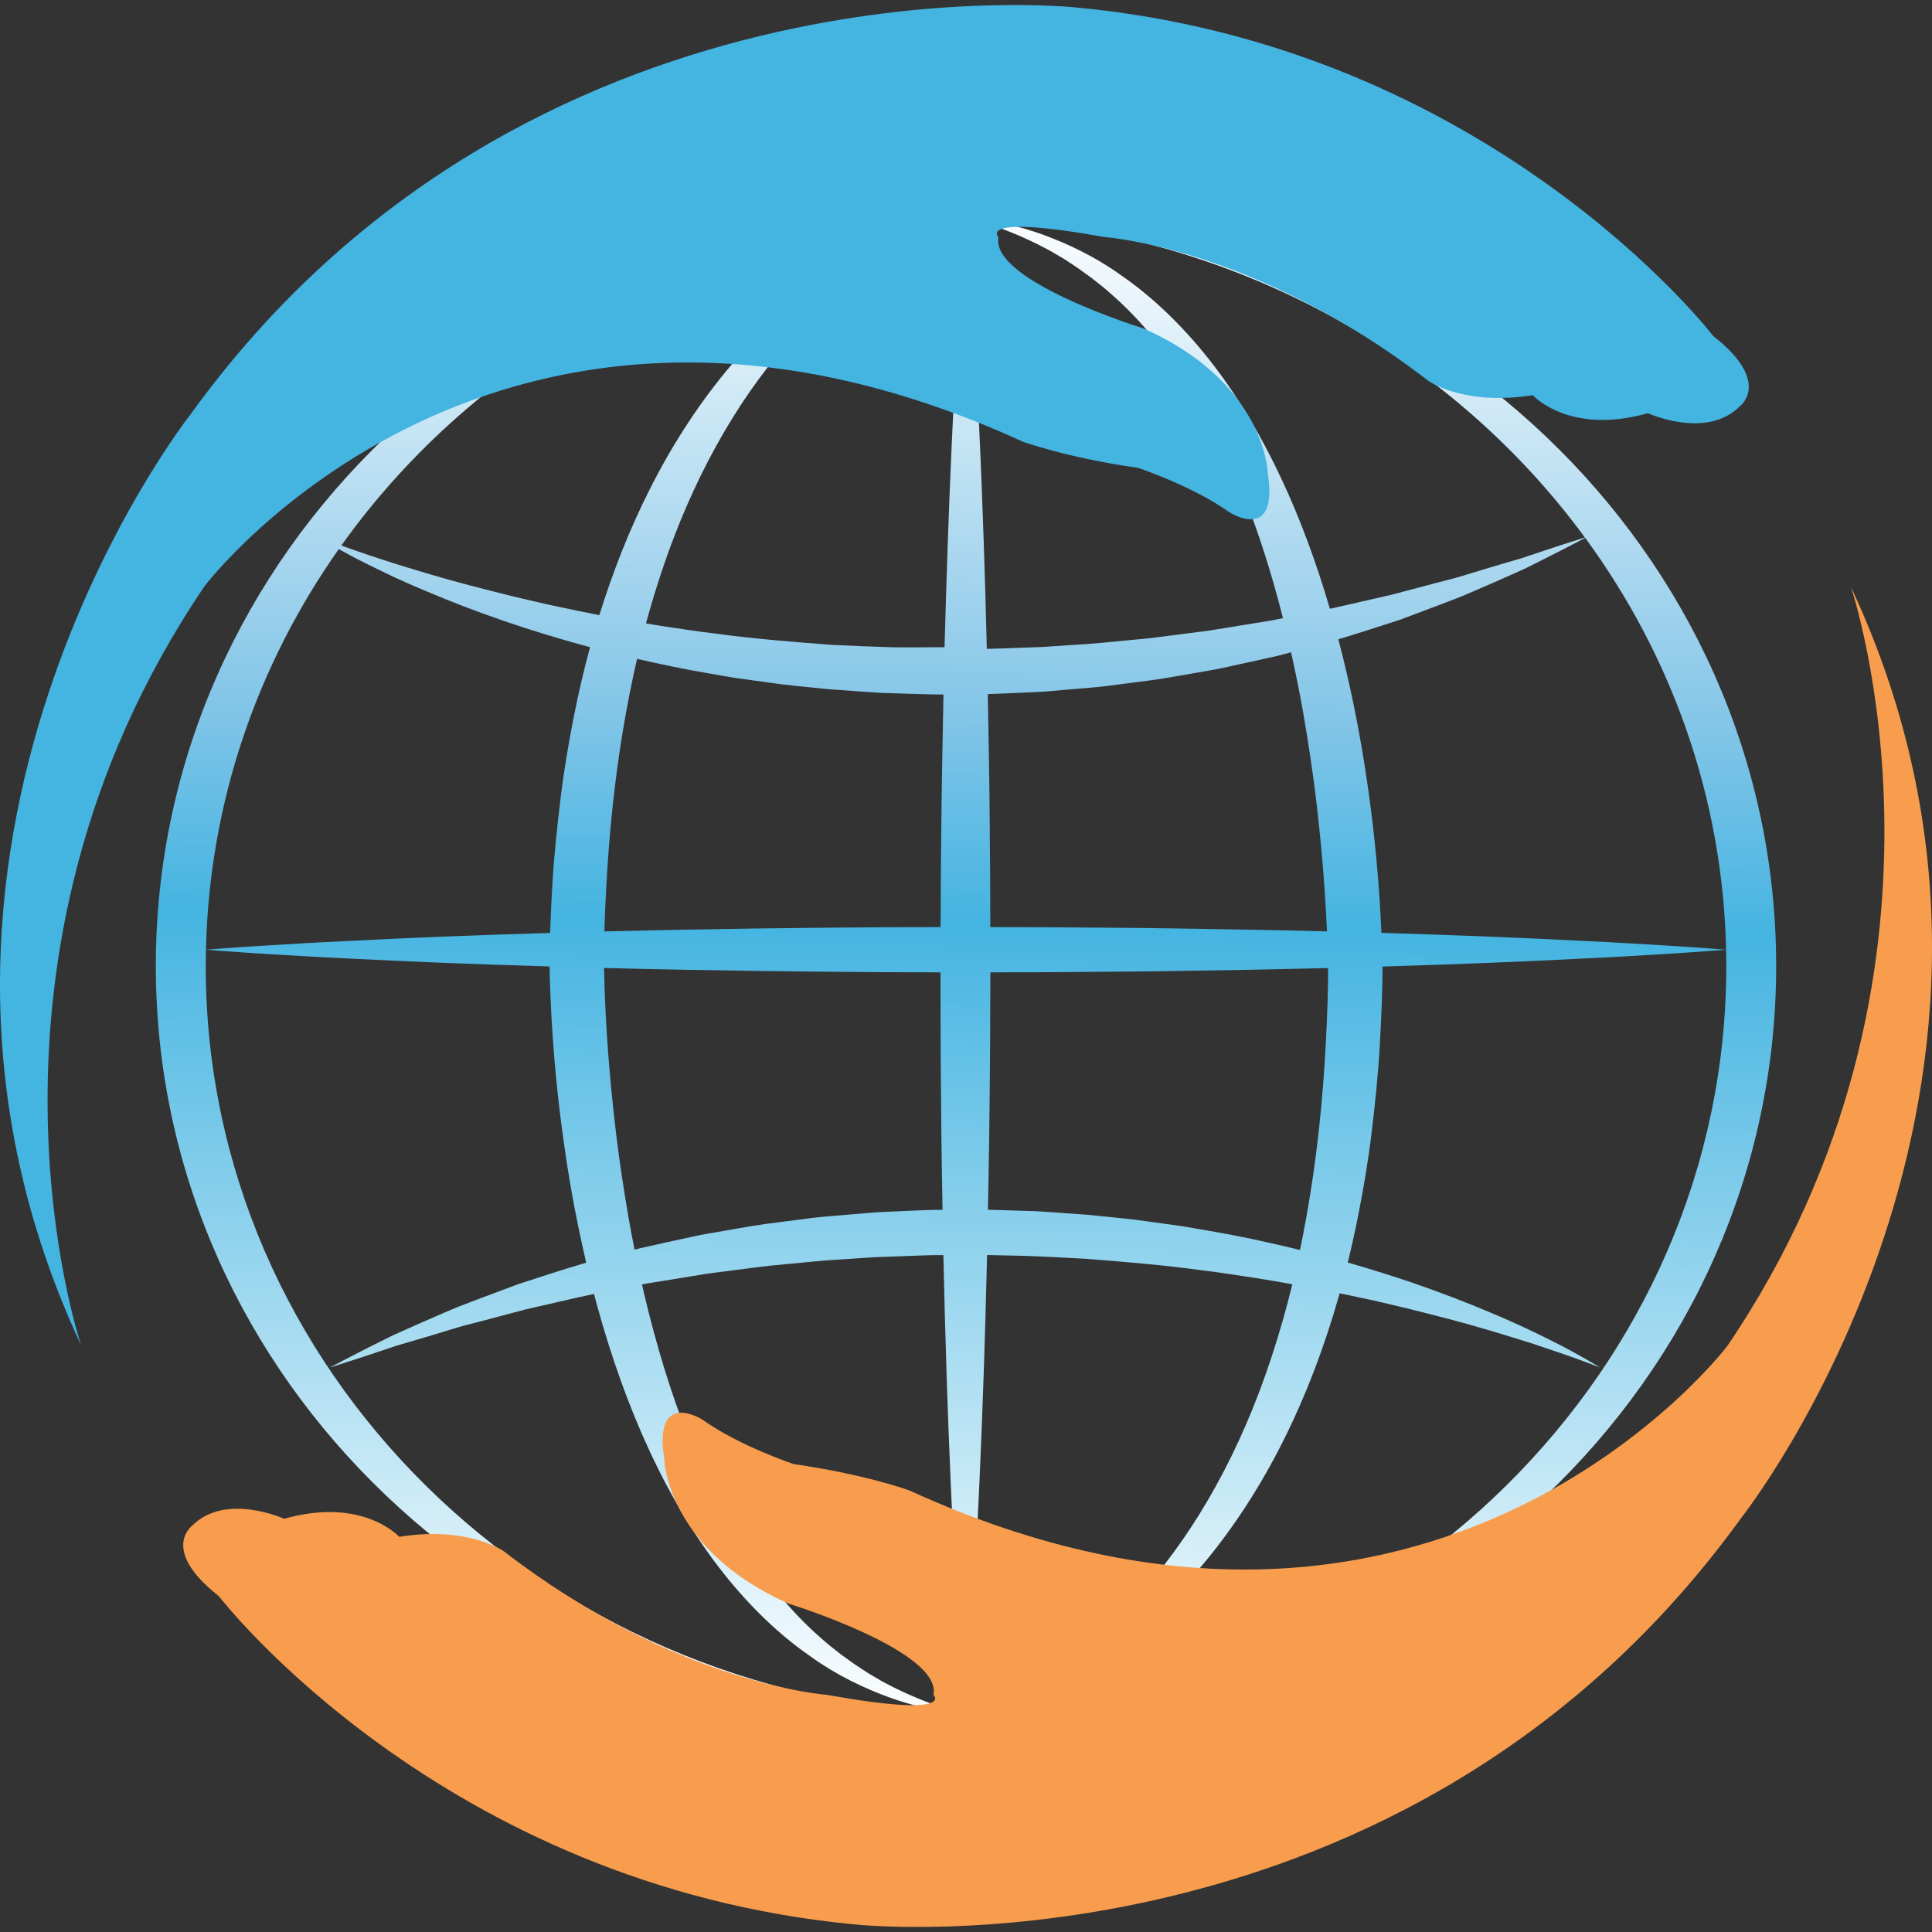
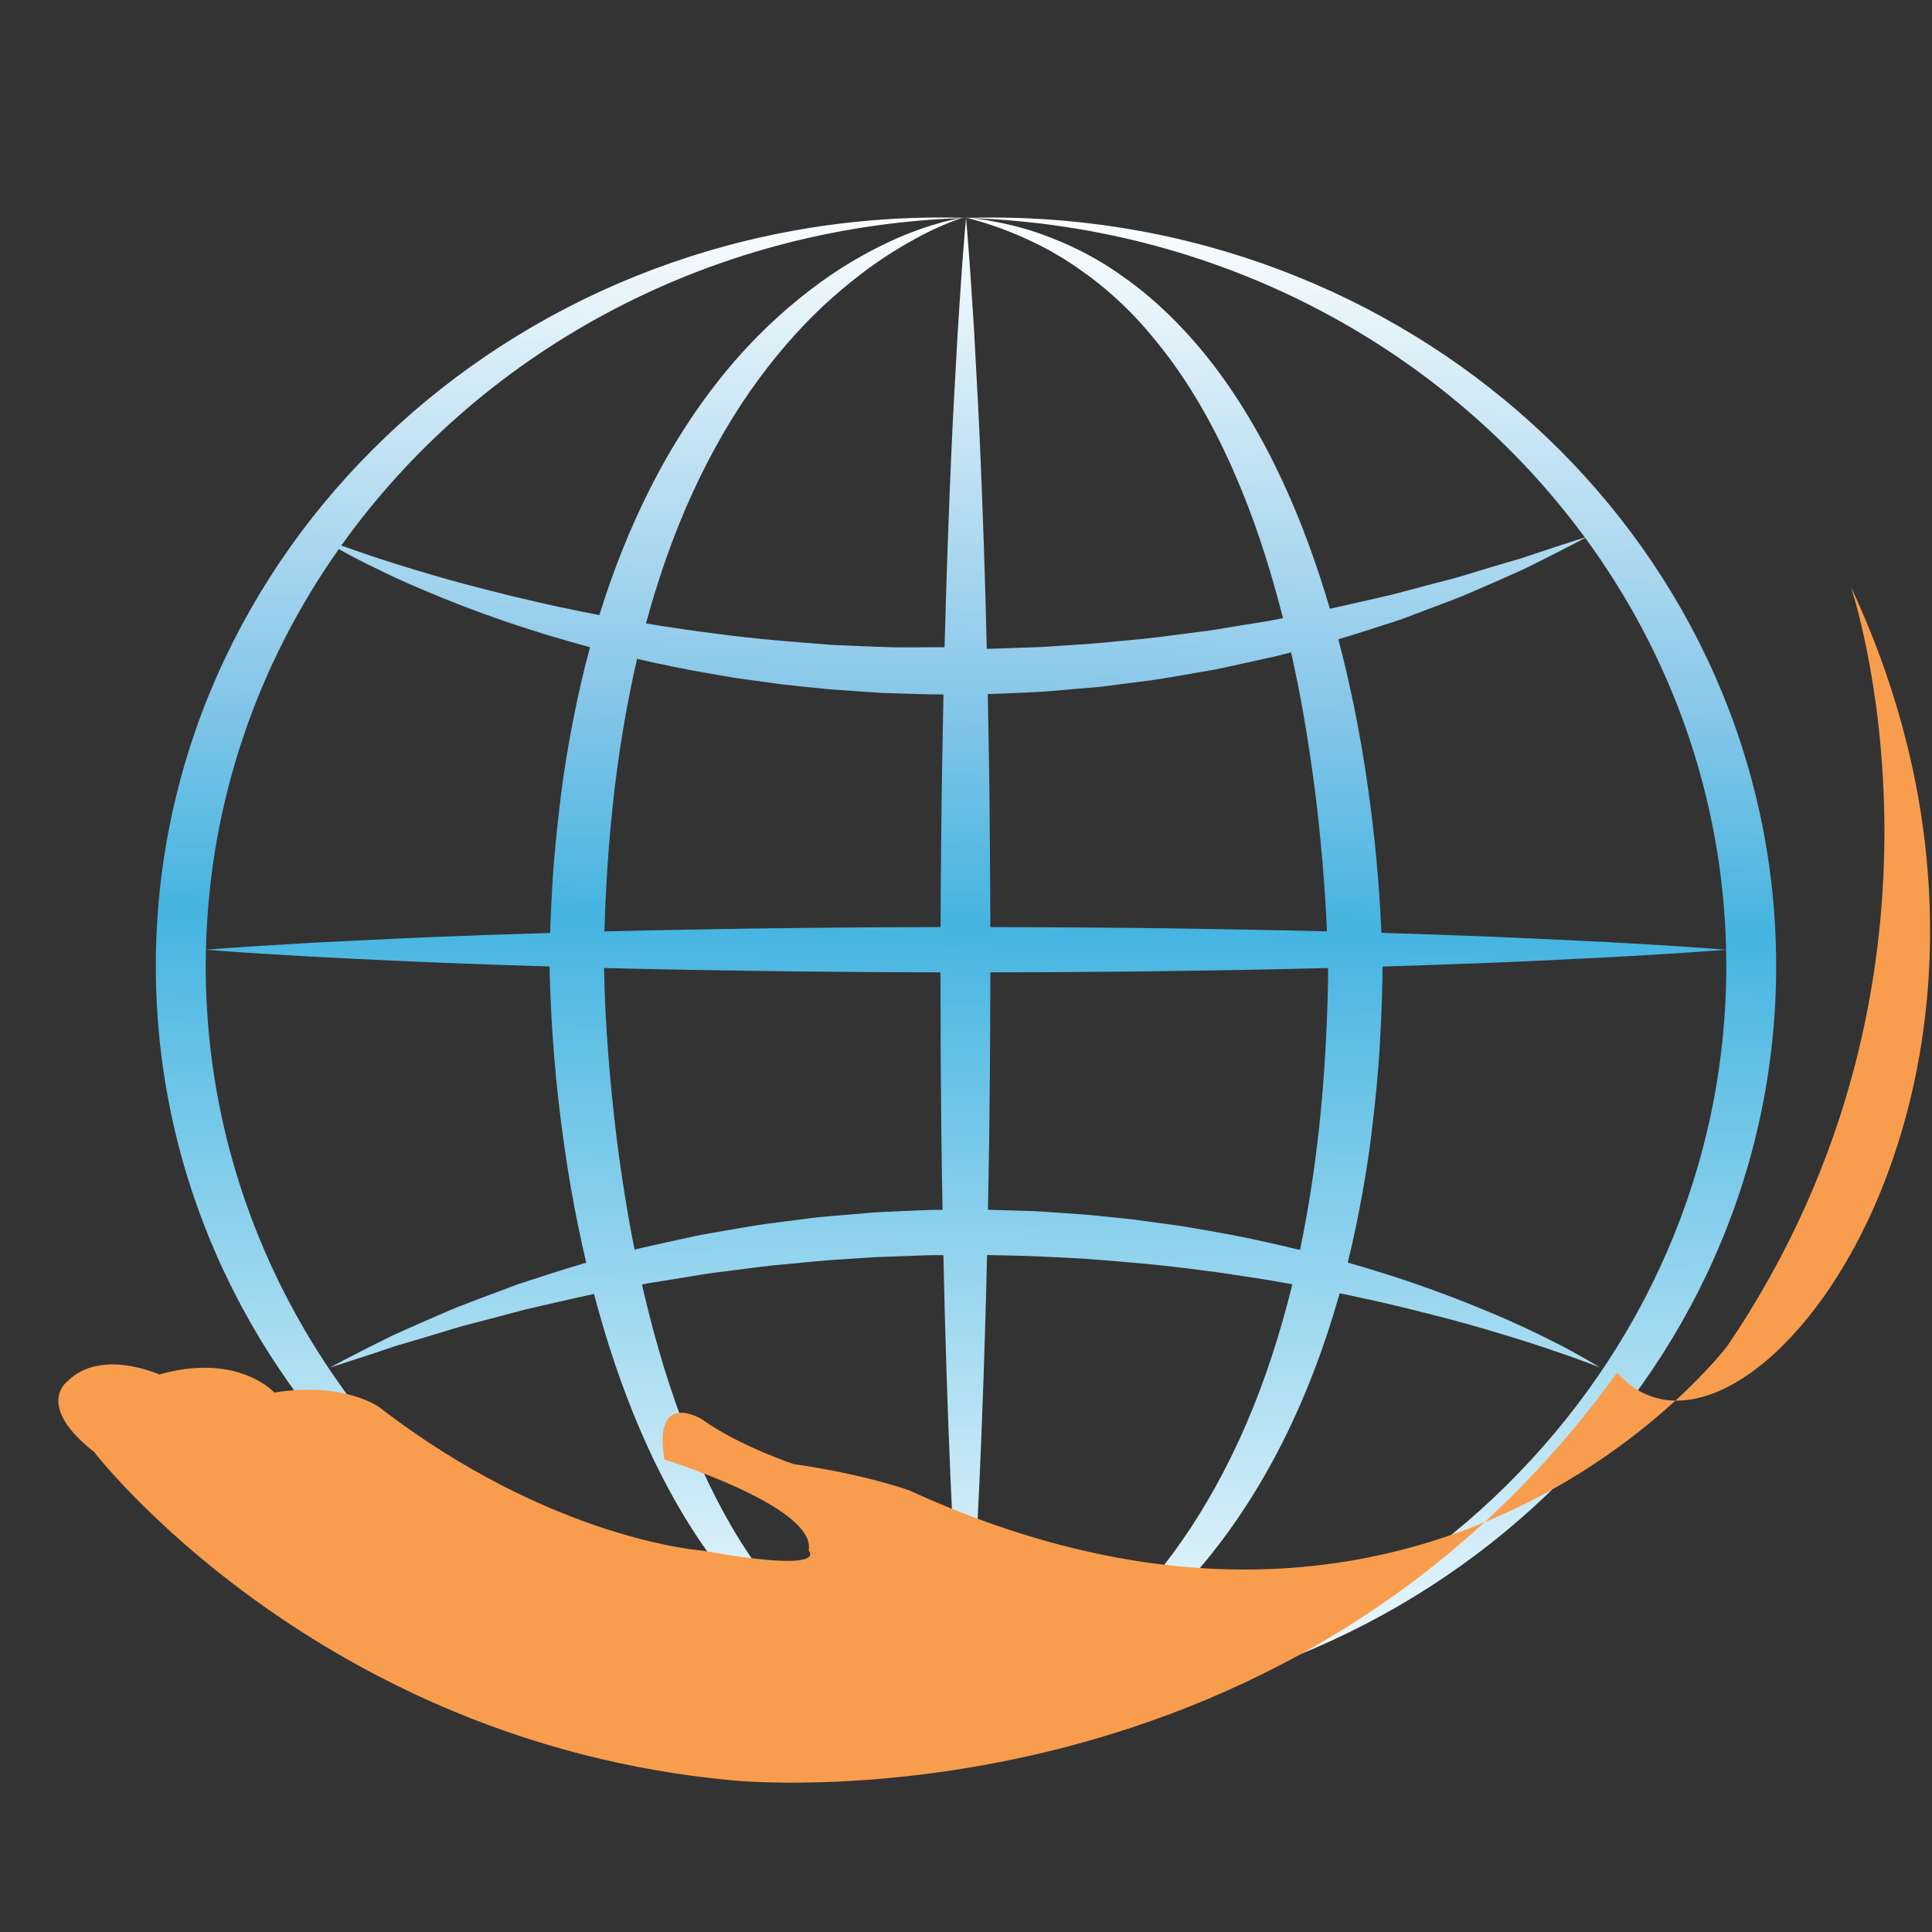
<svg xmlns="http://www.w3.org/2000/svg" xmlns:xlink="http://www.w3.org/1999/xlink" version="1.1" id="Layer_1" x="0px" y="0px" width="200px" height="200px" viewBox="0 0 200 200" enable-background="new 0 0 200 200" xml:space="preserve">
  <rect x="0" y="0" width="200" height="200" fill="#333333" stroke="none" />
  <g>
    <g>
      <defs>
        <path id="SVGID_1_" d="M124.989,127.384c-0.99-0.162-1.986-0.36-2.996-0.504c-1.01-0.142-2.032-0.281-3.054-0.422     c-0.514-0.071-1.028-0.139-1.543-0.208c-0.517-0.056-1.037-0.112-1.558-0.169c-1.04-0.105-2.09-0.207-3.138-0.317     c-1.056-0.076-2.11-0.15-3.171-0.228c-1.064-0.067-2.127-0.169-3.197-0.18c-1.351-0.035-2.702-0.094-4.062-0.123     c0.025-1.237,0.049-2.49,0.071-3.751c0.044-2.337,0.077-4.696,0.098-7.082c0.058-4.531,0.067-9.137,0.084-13.743     c4.075-0.007,8.144-0.017,12.156-0.063c2.42-0.013,4.823-0.042,7.192-0.081c2.376-0.039,4.717-0.074,7.025-0.113     c2.927-0.055,5.796-0.119,8.581-0.189c0.008,0.479,0.015,0.949,0,1.379l-0.048,2.156c-0.047,1.439-0.103,2.871-0.184,4.3     c-0.147,2.86-0.374,5.7-0.669,8.506c-0.468,4.388-1.137,8.688-2,12.844C131.521,128.65,128.322,127.946,124.989,127.384      M65.04,125.895c-0.468-2.727-0.89-5.503-1.235-8.313c-0.675-5.617-1.152-11.376-1.268-17.088     c-0.002-0.097-0.005-0.191-0.007-0.287c2.781,0.071,5.646,0.134,8.57,0.187c2.307,0.039,4.651,0.074,7.025,0.113     c2.373,0.027,4.772,0.059,7.192,0.084c3.976,0.045,8.003,0.056,12.041,0.066c0.009,4.606,0.014,9.209,0.066,13.739     c0.015,2.382,0.042,4.746,0.083,7.083c0.022,1.264,0.043,2.517,0.065,3.761l-0.888,0.007c-1.07,0.016-2.141,0.085-3.208,0.123     c-1.069,0.053-2.135,0.085-3.197,0.159c-1.059,0.088-2.114,0.179-3.17,0.27c-1.05,0.102-2.104,0.159-3.14,0.296     c-1.039,0.134-2.074,0.269-3.099,0.4c-2.057,0.236-4.07,0.596-6.049,0.944c-0.991,0.182-1.976,0.324-2.94,0.538     c-0.964,0.212-1.92,0.419-2.864,0.625c-0.942,0.21-1.88,0.419-2.798,0.625c-0.177,0.044-0.351,0.091-0.527,0.135     C65.461,128.222,65.24,127.063,65.04,125.895 M21.297,100c0-0.563,0.01-1.123,0.022-1.682c0.104,0.007,0.703,0.052,1.746,0.13     c1.152,0.074,2.844,0.212,4.996,0.334c2.151,0.123,4.766,0.292,7.763,0.429c2.998,0.147,6.378,0.316,10.068,0.461     c3.423,0.133,7.113,0.26,11.002,0.376c0.001,0.188,0.005,0.37,0.007,0.557c0.148,5.98,0.643,11.894,1.471,17.695     c0.4,2.9,0.893,5.765,1.471,8.579c0.264,1.29,0.545,2.567,0.841,3.837c-2.496,0.723-4.854,1.514-7.078,2.232     c-1.498,0.563-2.938,1.102-4.303,1.615c-0.679,0.26-1.342,0.517-1.986,0.763c-0.642,0.257-1.253,0.537-1.851,0.791     c-1.189,0.521-2.309,0.993-3.328,1.461c-0.514,0.228-1.003,0.45-1.473,0.658c-0.46,0.228-0.9,0.447-1.319,0.657     c-1.667,0.824-2.96,1.509-3.847,1.96c-0.882,0.465-1.351,0.711-1.351,0.711s0.508-0.158,1.46-0.461     c0.943-0.313,2.337-0.746,4.087-1.344c0.439-0.144,0.9-0.299,1.385-0.465c0.492-0.142,1.003-0.288,1.54-0.447     c1.074-0.306,2.221-0.664,3.449-1.033c0.616-0.185,1.246-0.391,1.905-0.568c0.661-0.168,1.341-0.348,2.037-0.526     c1.388-0.37,2.848-0.757,4.373-1.162c2.248-0.501,4.615-1.082,7.108-1.61c0.106,0.408,0.213,0.812,0.324,1.214     c1.483,5.394,3.312,10.522,5.499,15.199c2.189,4.674,4.729,8.896,7.544,12.451c2.808,3.55,5.858,6.439,8.875,8.538     c2.974,2.16,5.914,3.483,8.356,4.374c2.452,0.89,4.465,1.251,5.818,1.494c0.675,0.108,1.204,0.156,1.554,0.201     C56.015,175.857,21.297,141.797,21.297,100 M164.311,140.773c-0.868-0.486-2.139-1.224-3.811-2.041     c-0.832-0.43-1.767-0.862-2.783-1.348c-1.02-0.467-2.127-0.97-3.33-1.466c-2.393-1.023-5.13-2.076-8.162-3.125     c-2.101-0.714-4.345-1.422-6.705-2.094c0.395-1.614,0.756-3.242,1.084-4.894c0.557-2.827,1.047-5.707,1.393-8.62     c0.35-2.916,0.661-5.854,0.829-8.812c0.09-1.483,0.157-2.964,0.213-4.448l0.064-2.223c0.021-0.581,0.014-1.116,0.007-1.645     c3.891-0.119,7.579-0.247,10.997-0.383c3.691-0.141,7.072-0.31,10.07-0.462c2.996-0.137,5.61-0.302,7.762-0.432     c2.153-0.119,3.844-0.257,4.995-0.334c1.059-0.081,1.656-0.123,1.75-0.13c0.014,0.559,0.021,1.119,0.021,1.682     c0,41.822-34.756,75.893-78.237,77.423c0.168-0.022,0.87-0.127,2.026-0.438c1.331-0.368,3.28-0.979,5.625-2.096     c2.345-1.113,5.123-2.674,8.012-4.901c2.894-2.214,5.939-5.037,8.801-8.528c2.859-3.487,5.551-7.603,7.869-12.223     c2.322-4.616,4.283-9.721,5.816-15.125c0.019-0.078,0.037-0.154,0.063-0.229c0.672,0.138,1.344,0.274,1.998,0.423     c1.665,0.334,3.251,0.734,4.786,1.091c3.057,0.76,5.863,1.473,8.322,2.209c2.46,0.728,4.604,1.385,6.354,1.984     c1.751,0.591,3.123,1.072,4.053,1.424c0.931,0.35,1.426,0.55,1.426,0.55S165.175,141.273,164.311,140.773 M62.572,96.254     c0.043-1.436,0.101-2.871,0.182-4.3c0.145-2.861,0.375-5.7,0.669-8.504c0.557-5.242,1.401-10.357,2.526-15.247     c2.442,0.564,4.955,1.093,7.557,1.528c0.993,0.166,1.984,0.358,2.998,0.503c1.01,0.14,2.028,0.28,3.055,0.42     c0.513,0.071,1.026,0.14,1.54,0.209c0.519,0.056,1.039,0.11,1.557,0.167c1.042,0.106,2.09,0.212,3.139,0.317     c1.054,0.076,2.111,0.152,3.171,0.229c1.063,0.066,2.125,0.169,3.195,0.183c1.831,0.044,3.668,0.133,5.507,0.137     c-0.041,2.146-0.081,4.323-0.122,6.532c-0.042,2.332-0.081,4.696-0.1,7.078c-0.044,3.458-0.063,6.956-0.076,10.463     c-4.04,0.01-8.071,0.025-12.055,0.066c-2.42,0.029-4.82,0.058-7.192,0.084c-2.375,0.041-4.718,0.078-7.025,0.118     c-2.911,0.051-5.762,0.115-8.531,0.183L62.572,96.254z M128.898,96.232c-2.309-0.039-4.649-0.078-7.025-0.117     c-2.369-0.037-4.772-0.066-7.192-0.081c-4.016-0.041-8.086-0.052-12.163-0.063c-0.01-3.507-0.02-7.001-0.061-10.46     c-0.014-2.381-0.047-4.742-0.086-7.078c-0.039-2.224-0.076-4.421-0.116-6.582c0.925-0.023,1.846-0.076,2.767-0.108     c1.068-0.051,2.134-0.084,3.194-0.155c1.061-0.093,2.118-0.183,3.169-0.275c1.054-0.101,2.105-0.154,3.144-0.292     c1.037-0.137,2.071-0.269,3.096-0.4c2.057-0.236,4.073-0.594,6.051-0.946c0.988-0.184,1.975-0.324,2.94-0.539     c0.964-0.211,1.918-0.419,2.862-0.626c0.945-0.208,1.878-0.416,2.799-0.622c0.464-0.122,0.915-0.241,1.373-0.363     c0.479,2.156,0.93,4.347,1.313,6.581c0.465,2.728,0.889,5.506,1.236,8.313c0.554,4.602,0.968,9.302,1.167,13.997     C134.616,96.345,131.788,96.284,128.898,96.232 M35.072,56.841c0.778,0.436,1.751,0.969,2.925,1.543     c0.831,0.424,1.767,0.858,2.78,1.348c1.021,0.468,2.131,0.968,3.333,1.462c2.39,1.025,5.132,2.077,8.162,3.126     c2.714,0.924,5.666,1.833,8.809,2.678c-0.64,2.349-1.197,4.752-1.68,7.196c-0.559,2.83-1.047,5.705-1.391,8.618     c-0.353,2.917-0.661,5.858-0.834,8.817c-0.088,1.478-0.157,2.959-0.209,4.445l-0.015,0.507c-3.911,0.111-7.62,0.241-11.058,0.378     c-3.69,0.142-7.071,0.314-10.068,0.462c-2.998,0.132-5.612,0.302-7.763,0.428c-2.152,0.12-3.844,0.257-4.996,0.33     c-1.043,0.081-1.642,0.127-1.746,0.134C21.663,82.975,26.684,68.739,35.072,56.841 M176.934,98.181     c-1.151-0.077-2.842-0.213-4.995-0.333c-2.151-0.127-4.766-0.296-7.762-0.43c-2.998-0.15-6.379-0.319-10.07-0.464     c-3.451-0.137-7.177-0.267-11.105-0.384c-0.216-5.017-0.672-9.984-1.369-14.871c-0.4-2.896-0.896-5.764-1.471-8.577     c-0.481-2.351-1.017-4.669-1.616-6.942c2.224-0.662,4.344-1.368,6.345-2.01c1.499-0.564,2.938-1.103,4.303-1.618     c0.679-0.26,1.345-0.517,1.987-0.764c0.641-0.257,1.254-0.539,1.85-0.792c1.19-0.52,2.31-0.989,3.33-1.458     c0.514-0.231,1.003-0.449,1.473-0.66c0.459-0.231,0.9-0.448,1.317-0.657c1.667-0.826,2.962-1.51,3.849-1.962     c0.507-0.265,0.876-0.459,1.1-0.579c8.89,12.13,14.232,26.795,14.586,42.635C178.59,98.308,177.992,98.262,176.934,98.181      M132.688,49.641c-2.188-4.675-4.728-8.896-7.538-12.452c-2.813-3.551-5.863-6.438-8.878-8.54     c-2.976-2.16-5.916-3.484-8.356-4.374c-2.451-0.888-4.463-1.248-5.819-1.493c-0.675-0.111-1.202-0.157-1.553-0.203     c26.291,0.949,49.386,13.797,63.523,33.06c-0.242,0.078-0.635,0.199-1.174,0.373c-0.945,0.311-2.341,0.745-4.09,1.342     c-0.439,0.147-0.902,0.299-1.385,0.463c-0.492,0.144-1.005,0.292-1.544,0.448c-1.068,0.305-2.217,0.665-3.445,1.035     c-0.617,0.182-1.246,0.39-1.904,0.567c-0.662,0.17-1.342,0.348-2.037,0.527c-1.39,0.37-2.851,0.756-4.374,1.16     c-2.043,0.458-4.196,0.978-6.444,1.466C136.283,58.291,134.627,53.787,132.688,49.641 M57.816,62.811     c-1.662-0.339-3.249-0.738-4.784-1.093c-3.057-0.761-5.862-1.478-8.321-2.21c-2.462-0.725-4.607-1.388-6.355-1.982     c-1.19-0.404-2.205-0.755-3.024-1.051c14.091-19.743,37.5-32.959,64.202-33.898c-0.167,0.022-0.872,0.128-2.026,0.438     c-1.329,0.368-3.278,0.983-5.625,2.097c-2.344,1.111-5.122,2.672-8.01,4.903c-2.895,2.212-5.941,5.034-8.8,8.526     c-2.861,3.486-5.553,7.601-7.87,12.224c-2.004,3.98-3.736,8.325-5.158,12.912C60.603,63.394,59.184,63.113,57.816,62.811      M92.342,67.005c-2.077-0.07-4.145-0.138-6.196-0.244c-4.095-0.316-8.128-0.629-12.012-1.165     c-1.949-0.219-3.849-0.54-5.716-0.805c-0.522-0.083-1.032-0.168-1.545-0.256c1.152-4.233,2.53-8.265,4.143-11.991     c1.937-4.491,4.196-8.543,6.635-12.05c2.445-3.502,5.051-6.466,7.6-8.853c2.563-2.372,5.019-4.214,7.164-5.556     c2.15-1.333,3.941-2.238,5.198-2.77c1.194-0.508,1.88-0.719,1.949-0.741c0.148-0.007,0.292-0.015,0.439-0.02     c-0.012,0.15-0.061,0.729-0.147,1.699c-0.083,1.133-0.235,2.796-0.37,4.913c-0.137,2.119-0.325,4.688-0.477,7.638     c-0.167,2.95-0.353,6.177-0.513,9.806C98.217,52.705,97.969,60,97.779,67c-0.138,0-0.277,0-0.412,0     C95.689,67,94.012,67.032,92.342,67.005 M101.475,46.715c-0.152-3.631-0.338-6.959-0.5-9.908     c-0.144-2.952-0.328-5.521-0.468-7.64c-0.13-2.116-0.279-3.778-0.36-4.913c-0.081-0.969-0.128-1.549-0.144-1.699     c0.058,0.003,0.113,0.006,0.169,0.008c0.282,0.081,0.904,0.262,1.849,0.535c1.304,0.417,3.192,1.093,5.452,2.216     c0.557,0.291,1.152,0.579,1.745,0.944c0.3,0.176,0.604,0.356,0.917,0.539c0.303,0.199,0.613,0.403,0.93,0.607     c0.315,0.205,0.633,0.419,0.945,0.659c0.317,0.228,0.644,0.461,0.971,0.697c0.635,0.51,1.306,1.006,1.949,1.594     c1.311,1.135,2.614,2.437,3.874,3.913c1.264,1.466,2.51,3.082,3.685,4.854c2.368,3.535,4.476,7.666,6.282,12.211     c1.577,3.937,2.91,8.194,4.043,12.659c-0.436,0.088-0.868,0.176-1.309,0.26c-0.91,0.148-1.832,0.295-2.765,0.447     c-0.931,0.15-1.871,0.306-2.822,0.461c-0.947,0.169-1.918,0.259-2.886,0.394c-1.945,0.242-3.914,0.539-5.922,0.698     c-2.005,0.192-4.031,0.407-6.085,0.517c-1.023,0.066-2.05,0.135-3.082,0.205c-1.033,0.039-2.072,0.074-3.109,0.111     c-0.892,0.029-1.785,0.071-2.68,0.088C101.978,59.743,101.738,52.804,101.475,46.715 M100.003,22.514     c0,0,0.047,0.014,0.137,0.041c-0.045,0.002-0.089,0.002-0.137,0.002C100.003,22.531,100.003,22.514,100.003,22.514      M100.313,22.551c-0.203-0.023-0.309-0.037-0.309-0.037s-0.003,0.017-0.005,0.042c-0.856-0.024-1.716-0.042-2.579-0.042     c-44.895,0-81.289,34.692-81.289,77.487c0,42.796,36.395,77.486,81.289,77.486c0.758,0,1.515-0.018,2.27-0.037     c0.205,0.026,0.314,0.037,0.314,0.037s-0.049-0.014-0.14-0.037c0.044,0,0.091,0,0.14-0.004c-0.059,0-0.116-0.005-0.176-0.009     c-0.28-0.079-0.9-0.263-1.847-0.538c-1.302-0.416-3.193-1.091-5.45-2.213c-0.561-0.292-1.155-0.58-1.75-0.945     c-0.297-0.173-0.604-0.353-0.916-0.539c-0.304-0.197-0.613-0.399-0.927-0.609c-0.316-0.203-0.637-0.419-0.951-0.657     c-0.315-0.228-0.64-0.457-0.971-0.697c-0.63-0.51-1.302-1.006-1.945-1.593c-1.309-1.133-2.615-2.438-3.873-3.912     c-1.267-1.468-2.513-3.082-3.685-4.855c-2.368-3.533-4.479-7.662-6.286-12.212c-1.817-4.546-3.318-9.521-4.549-14.746     c-0.075-0.315-0.142-0.635-0.216-0.956c0.176-0.035,0.35-0.067,0.529-0.102c0.91-0.148,1.832-0.297,2.766-0.447     c0.927-0.151,1.87-0.306,2.818-0.461c0.949-0.169,1.92-0.26,2.888-0.396c1.942-0.241,3.911-0.536,5.921-0.695     c2.006-0.192,4.033-0.409,6.083-0.517c1.027-0.067,2.055-0.139,3.085-0.204c1.032-0.036,2.069-0.078,3.109-0.113     c1.035-0.03,2.077-0.092,3.118-0.099l0.878-0.003c0.183,8.493,0.446,16.42,0.745,23.27c0.157,3.627,0.338,6.956,0.503,9.908     c0.147,2.948,0.329,5.519,0.468,7.637c0.13,2.119,0.282,3.782,0.363,4.916c0.096,1.137,0.147,1.737,0.147,1.737     s0.054-0.601,0.152-1.737c0.081-1.134,0.233-2.797,0.368-4.916c0.142-2.118,0.328-4.688,0.479-7.637     c0.168-2.948,0.358-6.277,0.517-9.908c0.311-6.85,0.584-14.78,0.782-23.279c1.323,0.02,2.652,0.065,3.973,0.091     c2.077,0.071,4.143,0.189,6.194,0.296c4.098,0.318,8.13,0.653,12.015,1.188c1.948,0.218,3.847,0.553,5.715,0.819     c1.26,0.2,2.487,0.415,3.703,0.635c-1.267,5.161-2.864,10.052-4.791,14.509c-1.938,4.49-4.198,8.543-6.639,12.049     c-2.443,3.503-5.051,6.468-7.598,8.853c-2.563,2.371-5.022,4.219-7.167,5.56c-2.148,1.329-3.938,2.237-5.198,2.77     c-1.188,0.507-1.877,0.72-1.949,0.741c-0.147,0.003-0.294,0.014-0.438,0.019c0.854,0.023,1.717,0.041,2.579,0.041     c44.895,0,81.287-34.689,81.287-77.486c0-42.794-36.393-77.487-81.287-77.487C101.822,22.514,101.069,22.531,100.313,22.551" />
      </defs>
      <clipPath id="SVGID_2_">
        <use xlink:href="#SVGID_1_" overflow="visible" />
      </clipPath>
      <linearGradient id="SVGID_3_" gradientUnits="userSpaceOnUse" x1="-379.367" y1="383.734" x2="-377.566" y2="383.734" gradientTransform="matrix(-1.712 87.95 87.95 1.712 -34297.207 32729.199)">
        <stop offset="0" style="stop-color:#FFFFFF" />
        <stop offset="0.331" style="stop-color:#85C6E8" />
        <stop offset="0.473" style="stop-color:#44B4E1" />
        <stop offset="1" style="stop-color:#FFFFFF" />
      </linearGradient>
      <polygon clip-path="url(#SVGID_2_)" fill="url(#SVGID_3_)" points="186.886,22.573 183.806,180.752 13.115,177.43 16.195,19.249       " />
    </g>
    <g>
-       <path fill="#F89D4D" d="M191.604,60.747c0,0,13.517,39.837-12.805,78.607c0,0-30.234,39.837-84.655,14.938    c0,0-4.504-1.661-11.973-2.727c0,0-5.689-1.896-9.484-4.623c0,0-5.097-3.201-3.915,4.148c0,0,0.238,9.365,12.926,14.938    c0,0,15.825,4.894,14.938,9.423c0,0,2.398,2.405-11.027,0c0,0-15.561-1.063-33.435-14.849c0,0-3.646-2.667-10.849-1.51    c0,0-3.735-4.18-11.914-1.868c0,0-6.047-2.758-9.516,0.711c0,0-3.377,2.491,2.756,7.292c0,0,23.001,29.966,65.921,33.998    c0,0,56.91,6.164,91.766-42.209C180.34,157.018,215.674,112.201,191.604,60.747" />
-       <path fill="#44B4E1" d="M8.396,139.254c0,0-13.517-39.837,12.802-78.605c0,0,30.234-39.836,84.657-14.938    c0,0,4.502,1.66,11.973,2.726c0,0,5.689,1.896,9.484,4.624c0,0,5.097,3.202,3.913-4.148c0,0-0.236-9.366-12.924-14.939    c0,0-15.828-4.892-14.939-9.427c0,0-2.398-2.401,11.024,0c0,0,15.563,1.067,33.438,14.852c0,0,3.645,2.667,10.849,1.509    c0,0,3.734,4.18,11.914,1.868c0,0,6.048,2.759,9.514-0.711c0,0,3.381-2.491-2.755-7.291c0,0-23.003-29.969-65.921-34    c0,0-56.908-6.164-91.766,42.209C19.659,42.982-15.672,87.799,8.396,139.254" />
+       <path fill="#F89D4D" d="M191.604,60.747c0,0,13.517,39.837-12.805,78.607c0,0-30.234,39.837-84.655,14.938    c0,0-4.504-1.661-11.973-2.727c0,0-5.689-1.896-9.484-4.623c0,0-5.097-3.201-3.915,4.148c0,0,15.825,4.894,14.938,9.423c0,0,2.398,2.405-11.027,0c0,0-15.561-1.063-33.435-14.849c0,0-3.646-2.667-10.849-1.51    c0,0-3.735-4.18-11.914-1.868c0,0-6.047-2.758-9.516,0.711c0,0-3.377,2.491,2.756,7.292c0,0,23.001,29.966,65.921,33.998    c0,0,56.91,6.164,91.766-42.209C180.34,157.018,215.674,112.201,191.604,60.747" />
    </g>
  </g>
</svg>